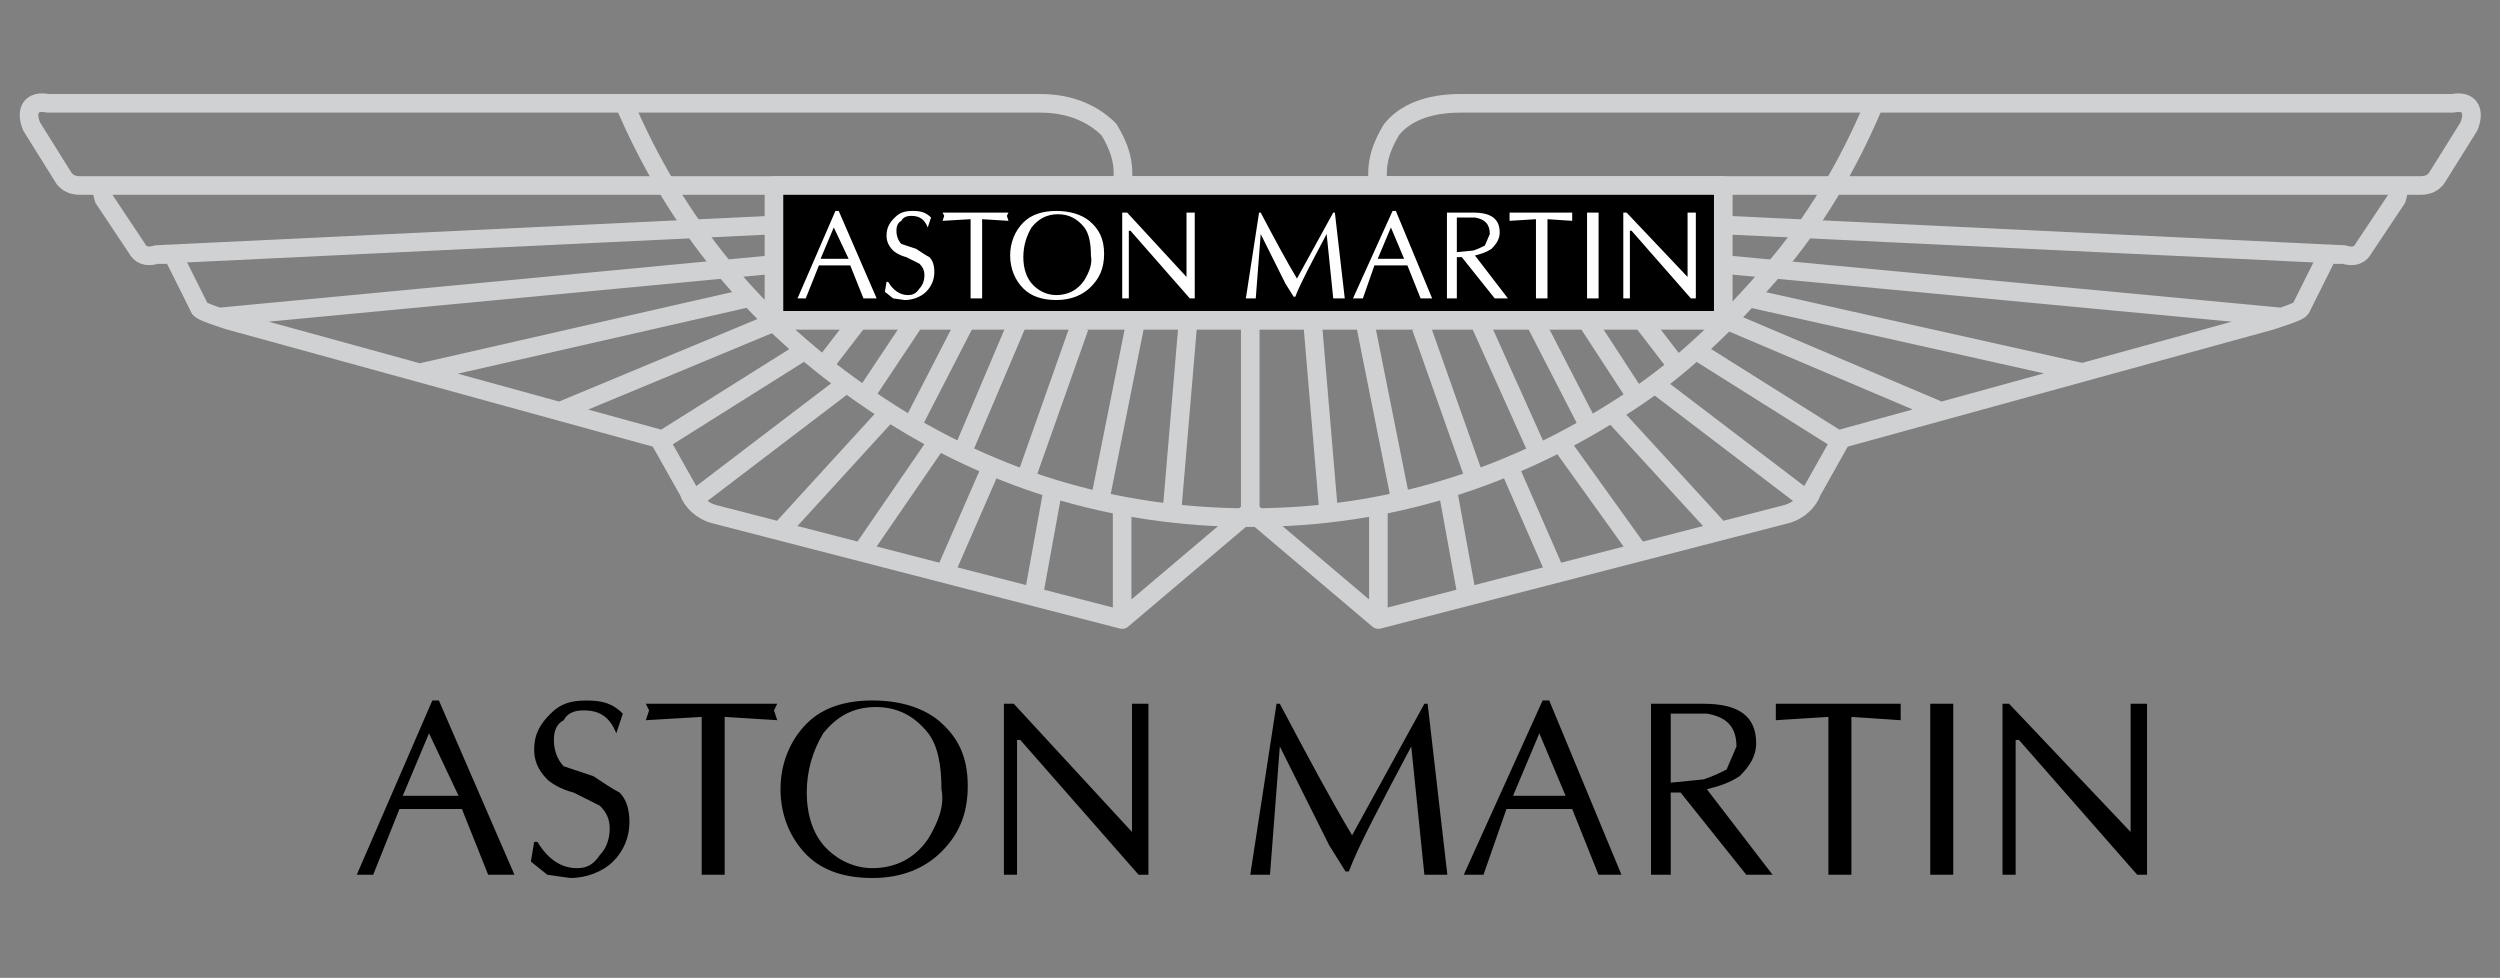
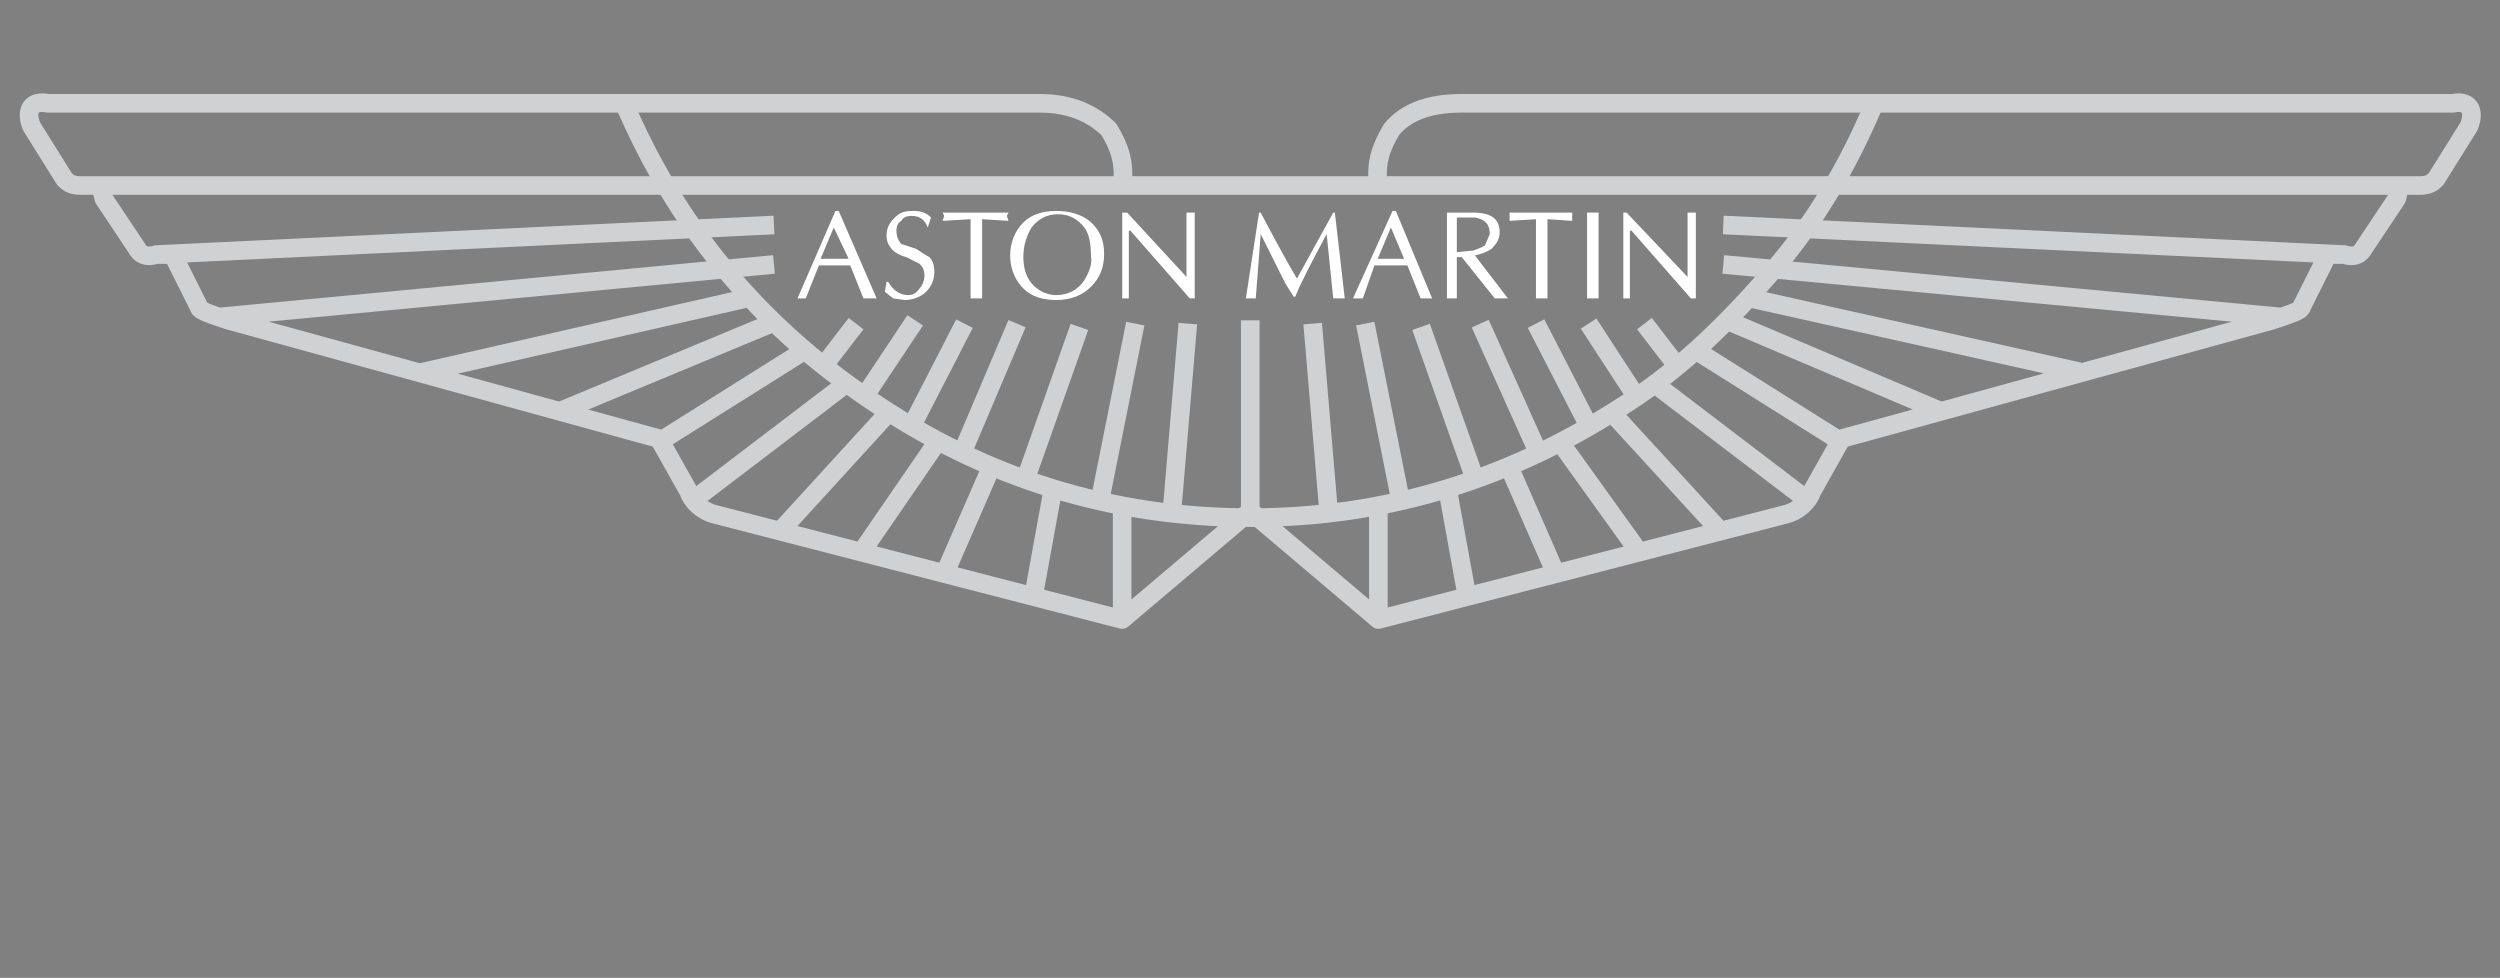
<svg xmlns="http://www.w3.org/2000/svg" width="2324px" height="909px" viewBox="0 0 2324 909" version="1.1">
  <rect x="0" y="0" width="2324" height="909" fill="#808080" stroke="none" />
  <title>Artboard</title>
  <desc>Created with Sketch.</desc>
  <g id="Artboard" stroke="none" stroke-width="1" fill="none" fill-rule="evenodd">
    <g id="aston-martin" transform="translate(27, 93)">
      <path d="M1254.346,79.466 L1016.143,79.466 C1019.204,58.066 1013.095,42.787 1003.938,27.496 C988.673,12.218 967.286,3.048 939.816,3.048 L17.614,3.048 C2.335,-0.013 -3.761,9.17 2.335,24.448 L32.866,73.357 C35.914,76.405 38.988,79.466 48.144,79.466 L66.471,79.466 L69.519,91.696 L100.049,137.531 C103.11,143.653 109.206,146.714 118.376,143.653 L133.641,143.653 L158.076,192.549 C158.076,195.61 167.233,198.671 185.559,204.767 L585.586,314.802 L613.069,363.698 C616.129,372.868 625.286,382.037 637.504,385.098 L1016.156,482.903 L1135.244,382.037 L1254.346,482.903 L1632.998,385.098 C1645.202,382.037 1654.372,372.868 1657.42,363.698 L1684.903,314.802 L2084.942,204.767 C2103.256,198.658 2112.425,195.597 2112.425,192.549 L2136.847,143.653 L2152.126,143.653 C2161.269,146.701 2167.378,143.653 2170.439,137.531 L2200.983,91.696 L2204.018,79.466 L2222.331,79.466 C2231.501,79.466 2234.561,76.405 2237.609,73.357 L2268.153,24.448 C2274.262,9.17 2268.153,-0.013 2252.875,3.048 L1330.66,3.048 C1300.129,3.048 1278.755,12.218 1266.55,27.496 C1257.406,42.787 1251.272,58.066 1254.346,79.466 Z M176.402,201.719 L692.469,152.81 M362.674,253.689 L671.082,183.38 M490.919,290.367 L689.409,207.84 M585.586,317.876 L716.904,235.349 M616.129,372.881 L756.592,265.906 M698.578,400.39 L796.292,293.415 M774.905,418.729 L842.089,320.924 M851.245,440.142 L893.994,342.324 M933.694,461.516 L952.02,360.676 M1016.143,476.82 L1016.143,378.99 M1135.231,382.05 L1135.231,204.78 M2094.112,201.719 L1574.971,152.81 M1910.862,253.689 L1596.345,183.38 M1779.569,290.367 L1578.032,204.78 M1684.903,317.876 L1553.61,235.349 M1654.372,372.881 L1513.909,265.906 M1571.923,400.39 L1471.148,290.367 M1495.57,418.729 L1425.352,320.924 M1419.217,440.142 L1376.482,342.324 M1336.794,461.516 L1318.455,360.676 M1254.346,482.916 L1254.346,378.977 M2152.113,143.653 L1574.958,116.144 M738.279,247.567 L768.809,207.84 M774.905,278.137 L823.762,204.78 M817.667,308.706 L869.572,207.84 M866.524,330.106 L918.442,207.84 M924.537,357.602 L976.442,210.888 M994.769,375.942 L1028.36,207.84 M1061.952,388.185 L1077.217,207.84 M1532.223,247.567 L1501.679,207.84 M1495.57,278.137 L1449.774,207.84 M1452.835,308.706 L1400.904,207.84 M1403.978,330.106 L1349.012,207.84 M1345.938,357.602 L1294.033,210.888 M1275.72,375.942 L1242.128,207.84 M1208.536,388.185 L1193.258,207.84 M2222.331,79.466 L1254.333,79.466 M118.376,143.653 L692.469,116.144 M48.157,79.466 L1016.156,79.466" id="Shape" stroke="#D0D1D3" stroke-width="17.302" stroke-linejoin="round" />
-       <polygon id="Path" stroke="#D0D1D3" stroke-width="17.302" fill="#000000" fill-rule="nonzero" stroke-linejoin="round" points="1574.958 204.78 1574.958 79.466 692.469 79.466 692.469 204.78" />
      <path d="M551.994,2.27373675e-13 C600.851,116.157 677.191,207.84 781.014,278.137 C887.898,351.494 1006.973,388.185 1135.231,388.185 C1263.476,388.185 1379.517,351.494 1486.427,281.197 C1538.332,247.58 1581.093,204.78 1620.754,158.931 C1660.468,113.083 1690.999,61.127 1715.447,3.048" id="Path" stroke="#D0D1D3" stroke-width="17.302" stroke-linejoin="round" />
-       <path d="M380.988,558.154 L451.232,720.146 L426.797,720.146 L402.375,659.02 L344.361,659.02 L319.926,720.146 L304.66,720.146 L374.892,558.154 L380.988,558.154 L380.988,558.154 Z M399.314,646.789 L371.818,588.698 L347.396,646.789 L399.314,646.789 Z M542.837,707.916 C533.681,717.085 518.402,723.194 503.137,723.194 L481.763,720.159 L466.497,707.929 L469.558,689.589 L472.606,689.589 C481.763,704.868 493.98,714.037 509.246,714.037 C518.402,714.037 524.511,711.003 530.62,701.833 C536.728,695.724 539.776,686.529 539.776,677.385 C539.776,668.189 536.728,662.081 530.62,655.985 L506.198,643.754 C493.98,640.719 484.823,634.585 481.763,631.55 C472.606,622.38 469.558,613.21 469.558,604.041 C469.558,588.737 475.654,579.567 484.823,570.397 C493.993,561.228 503.15,558.193 518.415,558.193 C533.694,558.193 542.85,561.228 552.007,570.397 L545.898,588.737 C539.789,573.458 530.633,567.362 515.367,567.362 C506.211,567.362 500.102,570.397 497.054,576.532 C490.945,579.567 487.884,585.702 487.884,594.871 C487.884,604.041 490.932,613.21 497.054,619.319 L524.537,628.489 C533.707,634.598 542.863,640.719 548.972,643.767 C555.081,649.902 558.129,659.072 558.129,671.276 C558.217,685.059 552.697,698.285 542.837,707.916 L542.837,707.916 Z M692.469,567.323 L695.517,576.493 L646.66,573.432 L646.66,720.146 L625.286,720.146 L625.286,573.432 L573.368,576.493 L576.416,567.323 L573.368,561.189 L695.517,561.189 L692.469,567.323 L692.469,567.323 Z M741.314,695.711 C753.531,707.916 768.796,714.024 784.062,714.024 C805.436,714.024 823.762,704.855 835.98,686.516 C845.149,671.237 851.245,655.972 848.184,640.693 C848.184,619.293 845.137,600.954 835.98,588.711 C823.762,573.432 808.497,564.263 787.11,564.263 C765.736,564.263 750.457,573.432 738.253,588.711 C728.207,605.3 722.922,624.334 722.974,643.728 C723,665.128 729.109,683.468 741.314,695.711 L741.314,695.711 Z M698.565,640.68 C698.565,616.206 707.735,594.832 722.987,579.528 C738.266,564.25 759.64,558.154 784.062,558.154 C808.497,558.154 829.871,564.263 845.137,576.493 C863.45,591.771 872.619,610.111 872.619,637.62 C872.619,665.128 863.45,683.468 848.184,698.746 C832.919,714.024 811.545,723.194 784.062,723.194 C759.64,723.194 738.266,717.085 722.987,701.82 C707.748,686.516 698.565,665.128 698.565,640.68 Z M1040.578,720.146 L1031.408,720.146 L921.477,594.832 L918.429,594.832 L918.429,720.146 L906.224,720.146 L906.224,561.189 L915.381,561.189 L1025.312,680.394 L1025.312,561.189 L1040.578,561.189 L1040.578,720.146 L1040.578,720.146 Z M1162.714,561.202 C1190.197,613.185 1211.584,652.898 1229.924,683.481 L1297.107,561.202 L1300.142,561.202 L1318.455,720.159 L1297.107,720.159 L1284.902,600.954 C1257.419,652.911 1236.032,692.65 1226.863,717.098 L1223.802,717.098 L1208.549,692.65 L1162.727,600.954 L1153.583,720.159 L1135.244,720.159 L1159.679,561.202 L1162.714,561.202 Z M1471.148,720.146 L1458.944,720.146 L1434.496,659.02 L1373.421,659.02 L1352.047,720.146 L1333.734,720.146 L1407.013,558.154 L1413.147,558.154 L1480.305,720.146 L1471.148,720.146 L1471.148,720.146 Z M1428.387,646.789 L1403.965,588.698 L1379.517,646.789 L1428.387,646.789 Z M1526.127,570.371 L1526.127,634.559 L1556.658,631.524 C1565.802,628.463 1571.936,625.389 1578.032,622.354 L1587.202,600.954 C1587.202,582.615 1578.032,573.445 1559.719,570.384 L1526.127,570.384 L1526.127,570.371 Z M1556.645,561.202 C1590.237,561.202 1605.515,573.432 1605.515,597.88 C1605.515,610.111 1599.406,619.28 1590.237,628.45 C1581.093,634.559 1571.923,637.62 1559.706,640.68 L1620.754,720.146 L1596.332,720.146 L1535.258,643.715 L1526.114,643.715 L1526.114,720.146 L1507.775,720.146 L1507.775,561.189 L1556.645,561.189 L1556.645,561.202 L1556.645,561.202 Z M1672.685,720.146 L1672.685,573.432 L1623.815,576.493 L1623.815,561.189 L1739.856,561.189 L1739.856,576.493 L1694.06,573.432 L1694.06,720.146 L1672.685,720.146 Z M1788.739,561.202 L1788.739,720.159 L1767.365,720.159 L1767.365,561.202 L1788.739,561.202 Z M1968.889,720.146 L1959.719,720.146 L1849.8,594.832 L1846.74,594.832 L1846.74,720.146 L1834.535,720.146 L1834.535,561.189 L1840.644,561.189 L1953.623,680.394 L1953.623,561.189 L1968.902,561.189 L1968.902,720.146 L1968.889,720.146 L1968.889,720.146 Z" id="Shape" fill="#000000" fill-rule="nonzero" />
-       <path d="M752.675,103.097 L787.927,184.391 L775.657,184.391 L763.401,153.718 L734.284,153.718 L722.028,184.391 L714.375,184.391 L749.614,103.097 L752.675,103.097 L752.675,103.097 Z M761.871,147.557 L748.084,118.427 L735.827,147.557 L761.871,147.557 Z M833.892,178.243 C829.3,182.835 821.635,185.909 813.97,185.909 L803.244,184.378 L795.579,178.231 L797.122,169.035 L798.653,169.035 C803.244,176.713 809.379,181.304 817.031,181.304 C821.622,181.304 824.696,179.774 827.757,175.17 C830.818,172.096 832.348,167.505 832.348,162.9 C832.348,158.296 830.818,155.235 827.757,152.161 L815.501,146.027 C809.366,144.496 804.775,141.422 803.244,139.892 C798.653,135.301 797.122,130.696 797.122,126.092 C797.122,118.427 800.17,113.836 804.775,109.218 C809.366,104.627 813.97,103.084 821.635,103.084 C829.3,103.084 833.892,104.614 838.496,109.218 L835.435,118.427 C832.374,110.762 827.77,107.688 820.118,107.688 C815.514,107.688 812.453,109.218 810.922,112.292 C807.861,113.836 806.331,116.896 806.331,121.488 C806.331,126.079 807.861,130.696 810.922,133.757 L824.709,138.348 C829.3,141.409 833.905,144.483 836.966,146.014 C840.026,149.087 841.557,153.679 841.557,159.813 C841.557,167.517 838.496,173.639 833.892,178.243 L833.892,178.243 Z M908.974,107.688 L910.504,112.292 L885.991,110.762 L885.991,184.378 L875.265,184.378 L875.265,110.762 L849.222,112.292 L850.752,107.688 L849.222,104.627 L910.504,104.627 L908.974,107.688 Z M933.487,172.109 C939.621,178.243 947.273,181.304 954.939,181.304 C965.665,181.304 974.86,176.713 980.982,167.505 C985.573,159.839 988.647,152.161 987.117,144.496 C987.117,133.757 985.586,124.549 980.982,118.427 C974.847,110.762 967.195,106.158 956.469,106.158 C945.743,106.158 938.078,110.762 931.943,118.427 C927.352,126.092 924.291,135.301 924.291,146.027 C924.291,156.753 927.365,165.974 933.487,172.109 L933.487,172.109 Z M912.035,144.509 C912.035,132.24 916.626,121.501 924.291,113.836 C931.943,106.158 942.669,103.097 954.939,103.097 C967.208,103.097 977.921,106.158 985.586,112.292 C994.769,119.957 999.373,129.166 999.373,142.966 C999.373,156.766 994.782,165.974 987.117,173.639 C979.451,181.304 968.738,185.909 954.939,185.909 C942.682,185.909 931.943,182.835 924.291,175.183 C916.639,167.517 912.035,156.766 912.035,144.509 L912.035,144.509 Z M1083.638,184.378 L1079.046,184.378 L1023.886,121.488 L1022.355,121.488 L1022.355,184.378 L1016.221,184.378 L1016.221,104.627 L1020.812,104.627 L1075.972,164.444 L1075.972,104.627 L1083.625,104.627 L1083.625,184.378 L1083.638,184.378 L1083.638,184.378 Z M1144.933,104.627 C1158.707,130.709 1169.458,150.631 1178.654,165.974 L1212.375,104.627 L1213.893,104.627 L1223.088,184.378 L1212.375,184.378 L1206.241,124.562 C1192.441,150.631 1181.715,170.578 1177.111,182.835 L1175.593,182.835 L1167.915,170.578 L1144.946,124.562 L1140.354,184.378 L1131.159,184.378 L1143.428,104.627 L1144.933,104.627 Z M1299.688,184.378 L1293.579,184.378 L1281.323,153.705 L1250.675,153.705 L1239.936,184.378 L1230.741,184.378 L1267.523,103.084 L1270.584,103.084 L1304.305,184.378 L1299.688,184.378 Z M1278.249,147.557 L1265.992,118.427 L1253.736,147.557 L1278.249,147.557 L1278.249,147.557 Z M1327.275,109.218 L1327.275,141.422 L1342.605,139.892 C1347.209,138.361 1350.257,136.831 1353.318,135.301 L1357.922,124.562 C1357.922,115.366 1353.318,110.762 1344.148,109.218 L1327.275,109.218 Z M1342.592,104.627 C1359.44,104.627 1367.118,110.762 1367.118,123.031 C1367.118,129.166 1364.057,133.77 1359.44,138.374 C1354.848,141.435 1350.244,142.966 1344.135,144.509 L1374.757,184.391 L1362.5,184.391 L1331.879,146.04 L1327.275,146.04 L1327.275,184.391 L1318.079,184.391 L1318.079,104.64 L1342.592,104.64 L1342.592,104.627 Z M1400.826,184.378 L1400.826,110.762 L1376.3,112.292 L1376.3,104.627 L1434.509,104.627 L1434.509,112.292 L1411.539,110.762 L1411.539,184.378 L1400.826,184.378 Z M1459.047,104.627 L1459.047,184.378 L1448.321,184.378 L1448.321,104.627 L1459.047,104.627 Z M1549.447,184.378 L1544.842,184.378 L1489.695,121.488 L1488.152,121.488 L1488.152,184.378 L1482.017,184.378 L1482.017,104.627 L1485.078,104.627 L1541.769,164.444 L1541.769,104.627 L1549.447,104.627 L1549.447,184.378 Z" id="Shape" fill="#FFFFFF" />
+       <path d="M752.675,103.097 L787.927,184.391 L775.657,184.391 L763.401,153.718 L734.284,153.718 L722.028,184.391 L714.375,184.391 L749.614,103.097 L752.675,103.097 L752.675,103.097 Z M761.871,147.557 L748.084,118.427 L735.827,147.557 L761.871,147.557 Z M833.892,178.243 C829.3,182.835 821.635,185.909 813.97,185.909 L803.244,184.378 L795.579,178.231 L797.122,169.035 L798.653,169.035 C803.244,176.713 809.379,181.304 817.031,181.304 C821.622,181.304 824.696,179.774 827.757,175.17 C830.818,172.096 832.348,167.505 832.348,162.9 C832.348,158.296 830.818,155.235 827.757,152.161 L815.501,146.027 C809.366,144.496 804.775,141.422 803.244,139.892 C798.653,135.301 797.122,130.696 797.122,126.092 C797.122,118.427 800.17,113.836 804.775,109.218 C809.366,104.627 813.97,103.084 821.635,103.084 C829.3,103.084 833.892,104.614 838.496,109.218 L835.435,118.427 C832.374,110.762 827.77,107.688 820.118,107.688 C815.514,107.688 812.453,109.218 810.922,112.292 C807.861,113.836 806.331,116.896 806.331,121.488 C806.331,126.079 807.861,130.696 810.922,133.757 L824.709,138.348 C829.3,141.409 833.905,144.483 836.966,146.014 C840.026,149.087 841.557,153.679 841.557,159.813 C841.557,167.517 838.496,173.639 833.892,178.243 L833.892,178.243 Z M908.974,107.688 L910.504,112.292 L885.991,110.762 L885.991,184.378 L875.265,184.378 L875.265,110.762 L849.222,112.292 L850.752,107.688 L849.222,104.627 L910.504,104.627 L908.974,107.688 Z M933.487,172.109 C939.621,178.243 947.273,181.304 954.939,181.304 C965.665,181.304 974.86,176.713 980.982,167.505 C985.573,159.839 988.647,152.161 987.117,144.496 C987.117,133.757 985.586,124.549 980.982,118.427 C974.847,110.762 967.195,106.158 956.469,106.158 C945.743,106.158 938.078,110.762 931.943,118.427 C927.352,126.092 924.291,135.301 924.291,146.027 C924.291,156.753 927.365,165.974 933.487,172.109 L933.487,172.109 Z M912.035,144.509 C912.035,132.24 916.626,121.501 924.291,113.836 C931.943,106.158 942.669,103.097 954.939,103.097 C967.208,103.097 977.921,106.158 985.586,112.292 C994.769,119.957 999.373,129.166 999.373,142.966 C999.373,156.766 994.782,165.974 987.117,173.639 C979.451,181.304 968.738,185.909 954.939,185.909 C942.682,185.909 931.943,182.835 924.291,175.183 C916.639,167.517 912.035,156.766 912.035,144.509 L912.035,144.509 Z M1083.638,184.378 L1079.046,184.378 L1023.886,121.488 L1022.355,121.488 L1022.355,184.378 L1016.221,184.378 L1016.221,104.627 L1020.812,104.627 L1075.972,164.444 L1075.972,104.627 L1083.625,104.627 L1083.625,184.378 L1083.638,184.378 L1083.638,184.378 Z M1144.933,104.627 C1158.707,130.709 1169.458,150.631 1178.654,165.974 L1212.375,104.627 L1213.893,104.627 L1223.088,184.378 L1212.375,184.378 L1206.241,124.562 C1192.441,150.631 1181.715,170.578 1177.111,182.835 L1175.593,182.835 L1167.915,170.578 L1144.946,124.562 L1140.354,184.378 L1131.159,184.378 L1143.428,104.627 L1144.933,104.627 Z M1299.688,184.378 L1293.579,184.378 L1281.323,153.705 L1250.675,153.705 L1239.936,184.378 L1230.741,184.378 L1267.523,103.084 L1270.584,103.084 L1304.305,184.378 L1299.688,184.378 Z M1278.249,147.557 L1265.992,118.427 L1253.736,147.557 L1278.249,147.557 L1278.249,147.557 Z M1327.275,109.218 L1327.275,141.422 L1342.605,139.892 C1347.209,138.361 1350.257,136.831 1353.318,135.301 L1357.922,124.562 C1357.922,115.366 1353.318,110.762 1344.148,109.218 L1327.275,109.218 Z M1342.592,104.627 C1359.44,104.627 1367.118,110.762 1367.118,123.031 C1367.118,129.166 1364.057,133.77 1359.44,138.374 C1354.848,141.435 1350.244,142.966 1344.135,144.509 L1374.757,184.391 L1362.5,184.391 L1331.879,146.04 L1327.275,146.04 L1327.275,184.391 L1318.079,184.391 L1318.079,104.64 L1342.592,104.64 L1342.592,104.627 Z M1400.826,184.378 L1400.826,110.762 L1376.3,112.292 L1376.3,104.627 L1434.509,104.627 L1434.509,112.292 L1411.539,110.762 L1411.539,184.378 L1400.826,184.378 M1459.047,104.627 L1459.047,184.378 L1448.321,184.378 L1448.321,104.627 L1459.047,104.627 Z M1549.447,184.378 L1544.842,184.378 L1489.695,121.488 L1488.152,121.488 L1488.152,184.378 L1482.017,184.378 L1482.017,104.627 L1485.078,104.627 L1541.769,164.444 L1541.769,104.627 L1549.447,104.627 L1549.447,184.378 Z" id="Shape" fill="#FFFFFF" />
    </g>
  </g>
</svg>